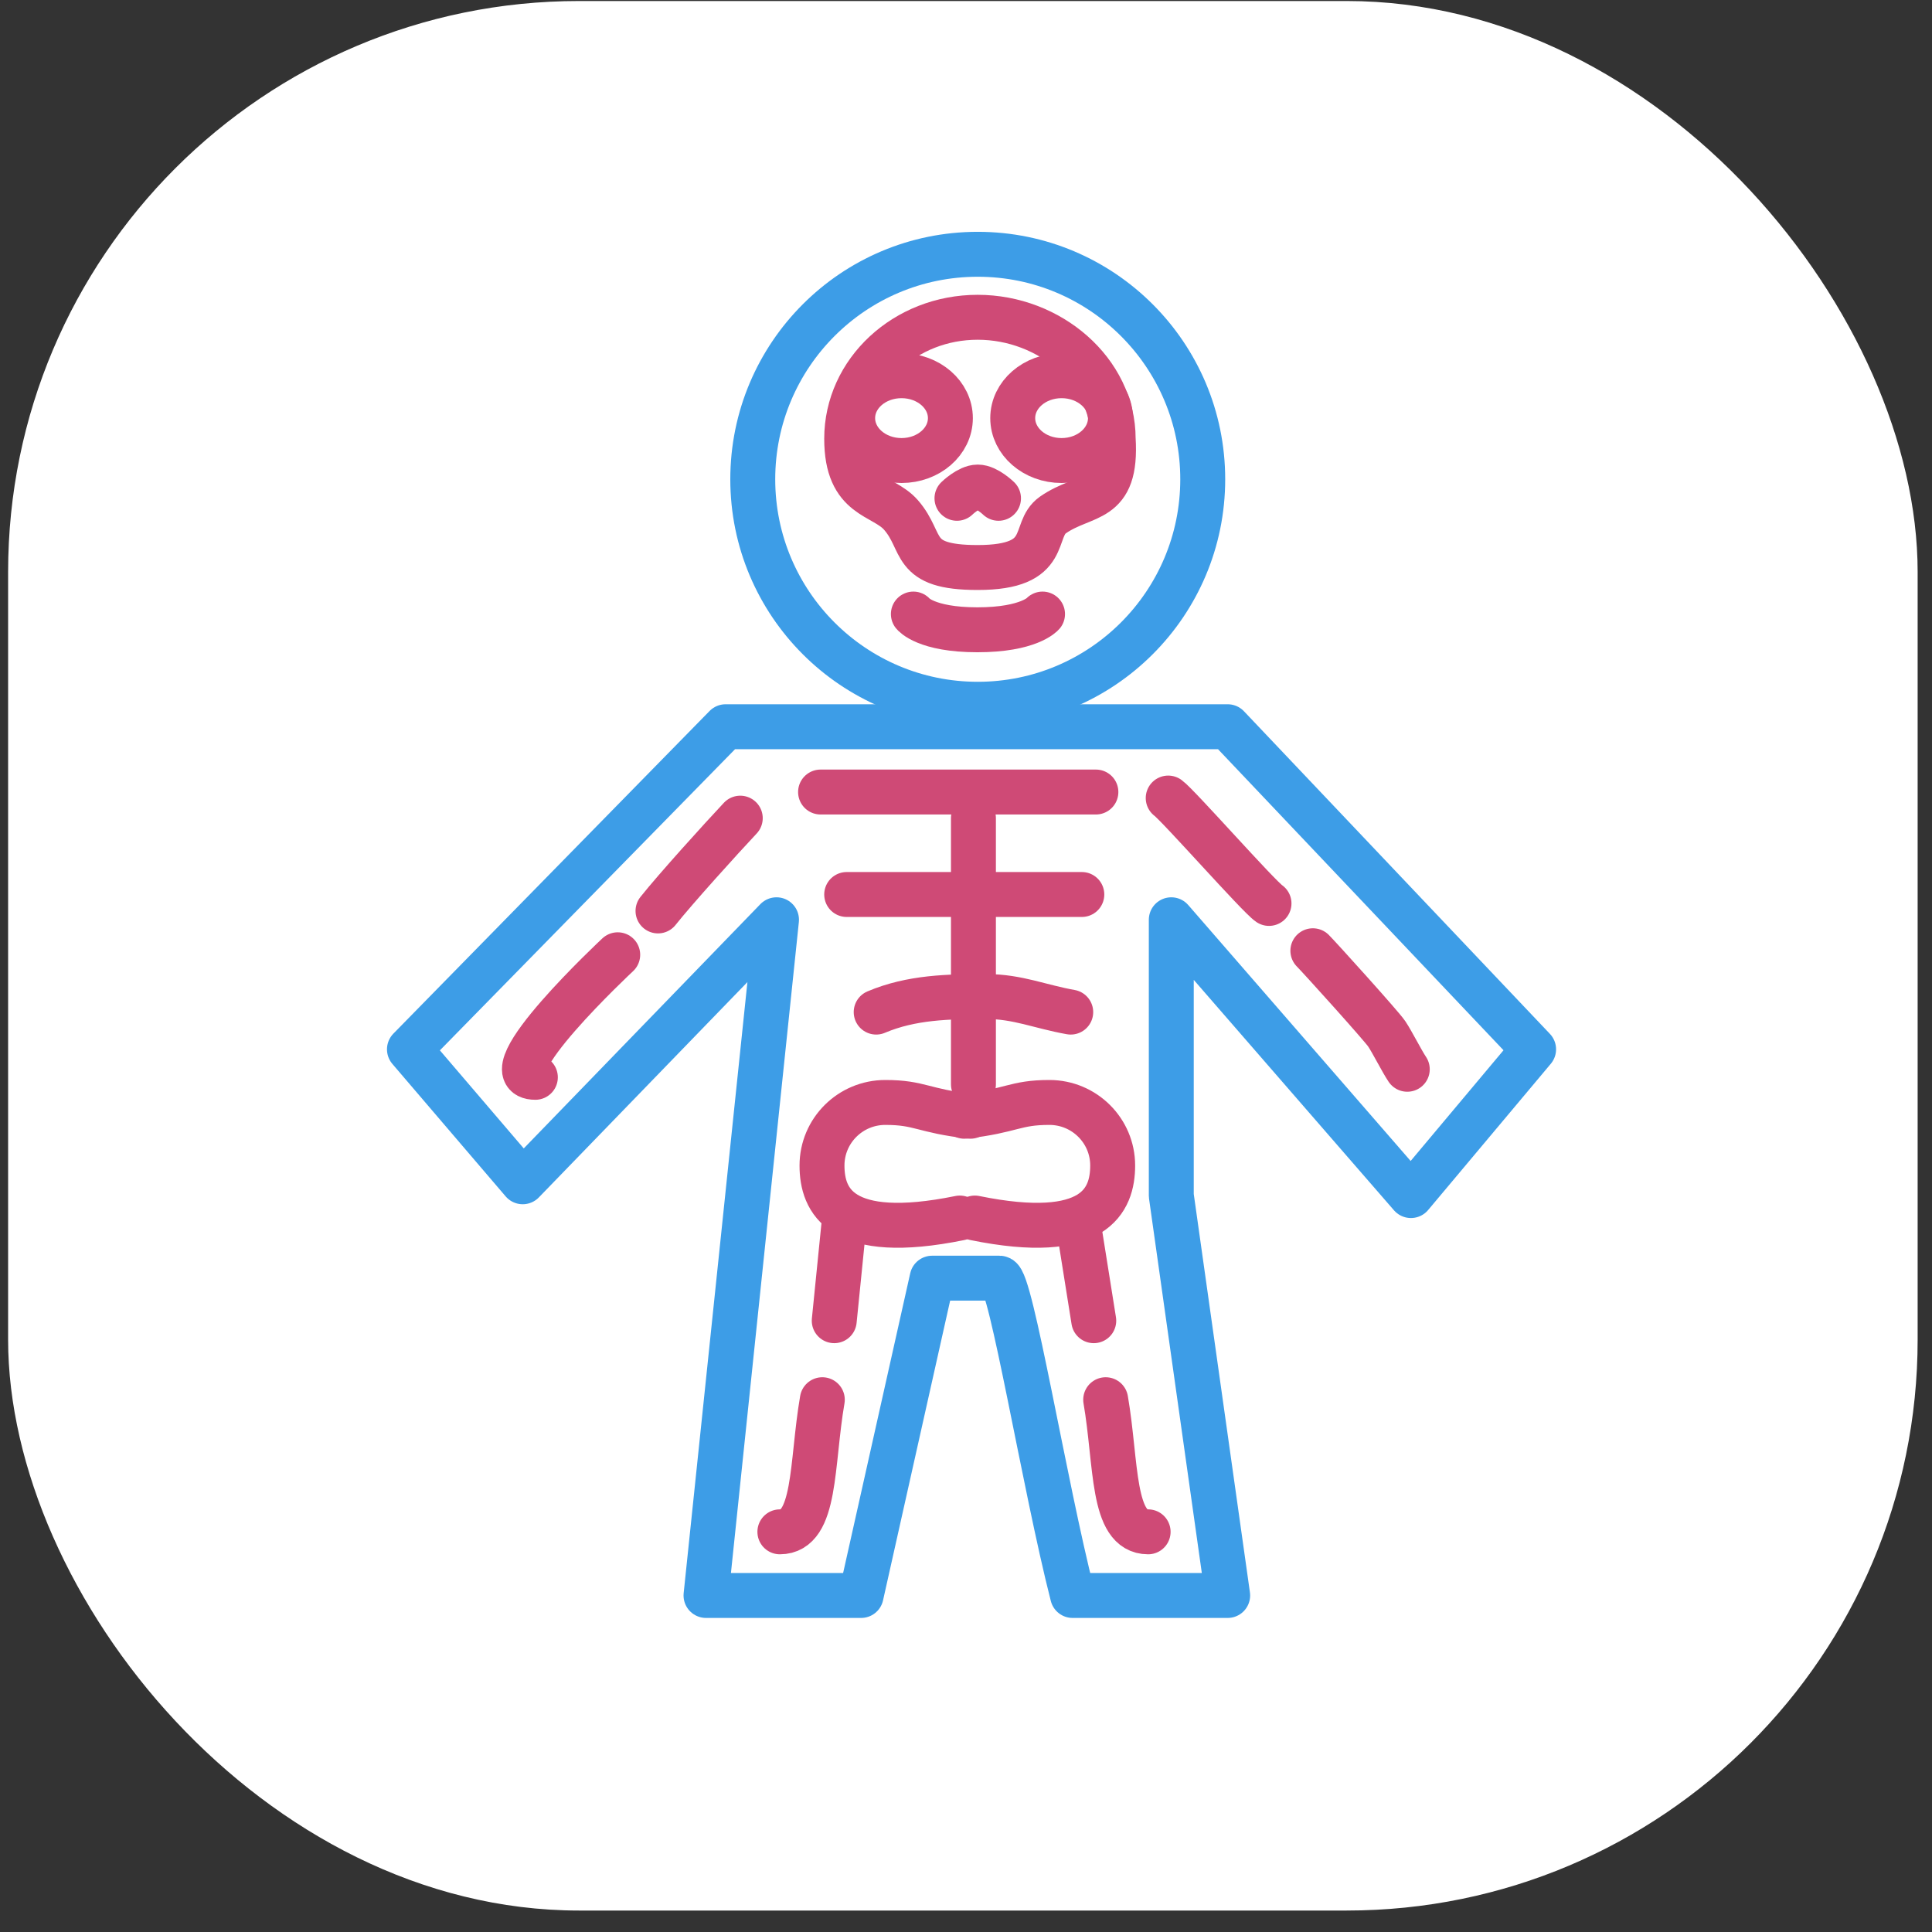
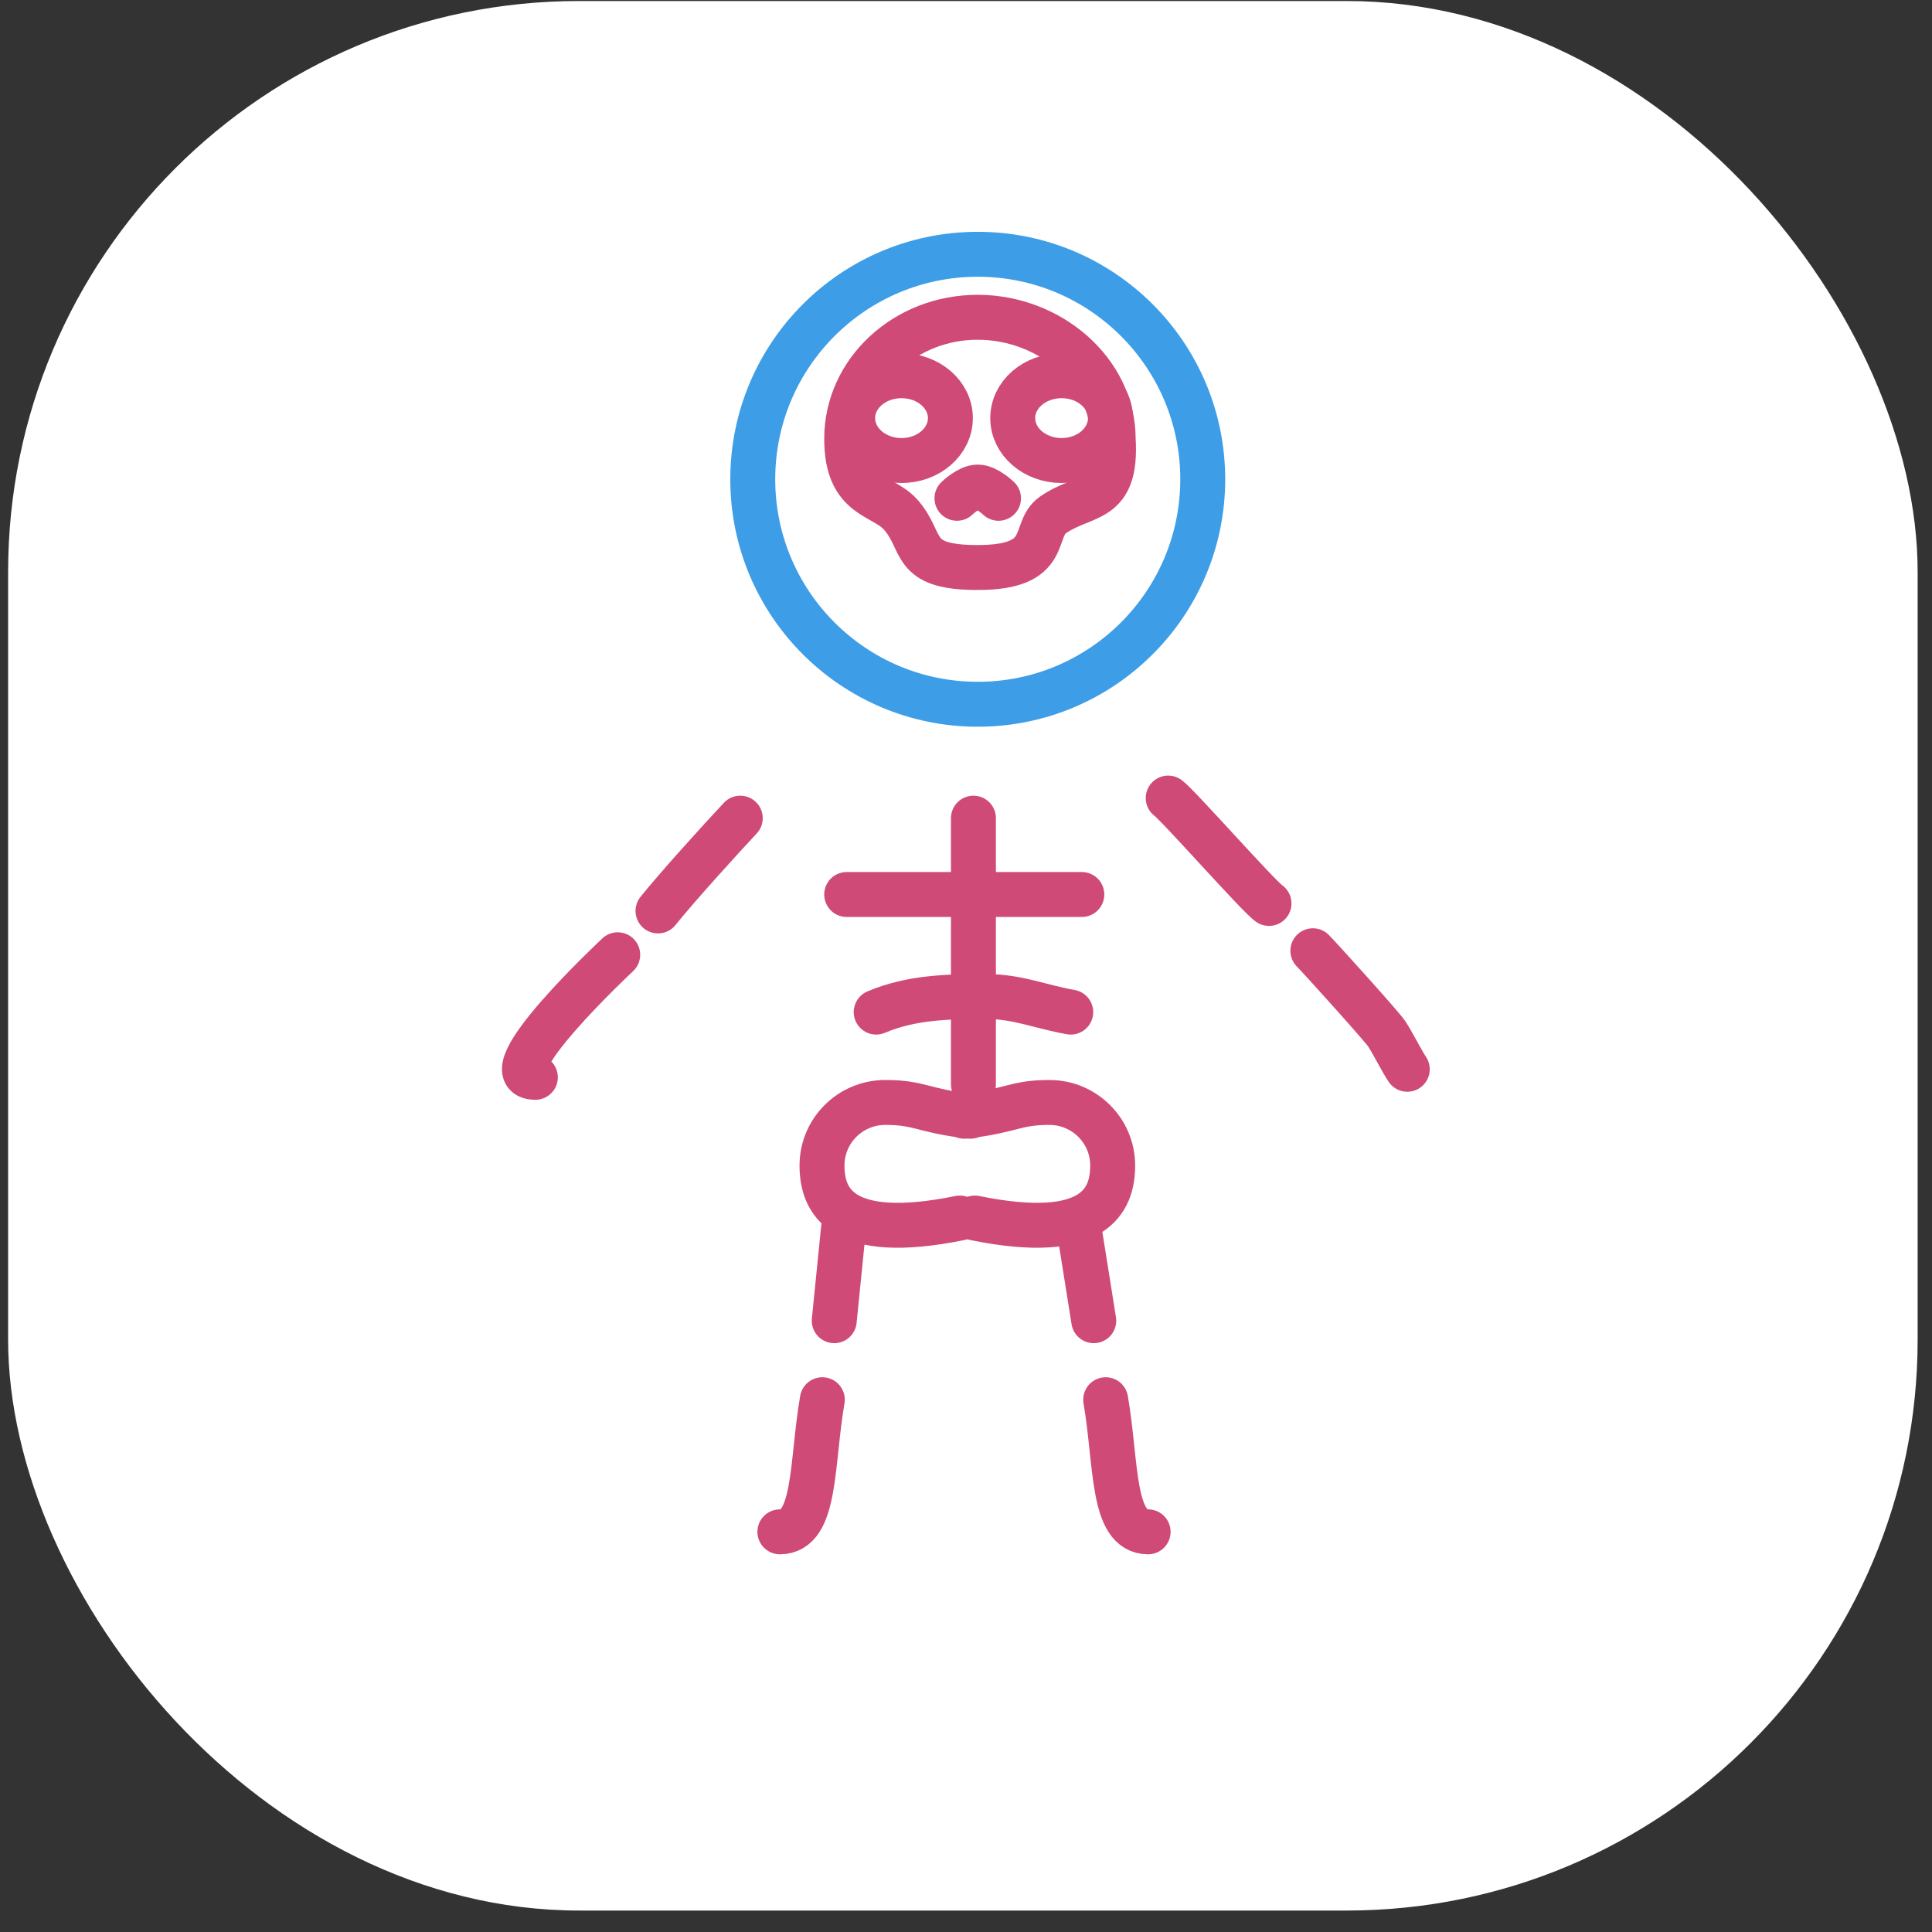
<svg xmlns="http://www.w3.org/2000/svg" width="86" height="86" viewBox="0 0 86 86" fill="none">
  <rect x="0" y="0" width="86" height="86" fill="#333333" stroke="none" />
  <rect x="0.361" y="0.045" width="85" height="85" rx="25.416" fill="white" />
-   <path d="M18.226 46.709L23.268 52.605L34.565 40.942L31.427 71.02H38.331L41.493 56.896H44.49C44.992 56.896 46.489 66.109 47.745 71.02H54.648L52.138 53.219V40.942L62.806 53.219L68.266 46.709L54.648 32.349H32.3L18.226 46.709Z" stroke="#3D9DE7" stroke-width="2" stroke-linecap="round" stroke-linejoin="round" />
  <circle cx="43.523" cy="21.334" r="10.015" stroke="#3D9DE7" stroke-width="2" stroke-linecap="round" stroke-linejoin="round" />
  <path d="M23.831 47.955C21.649 47.955 27.497 42.5 27.497 42.5" stroke="#CF4A76" stroke-width="2" stroke-linecap="round" />
  <path d="M29.29 40.549C30.075 39.561 32.101 37.326 32.952 36.419" stroke="#CF4A76" stroke-width="2" stroke-linecap="round" />
  <path d="M43.331 36.419C43.332 38.565 43.331 44.728 43.331 48.267" stroke="#CF4A76" stroke-width="2" stroke-linecap="round" />
  <path d="M39.002 45.052C40.572 44.387 42.219 44.359 43.903 44.359C45.296 44.359 46.306 44.813 47.662 45.052" stroke="#CF4A76" stroke-width="2" stroke-linecap="round" />
-   <path d="M36.526 35.256C37.066 35.256 48.782 35.256 48.782 35.256" stroke="#CF4A76" stroke-width="2" stroke-linecap="round" />
  <path d="M37.689 39.817C38.229 39.817 48.156 39.817 48.156 39.817" stroke="#CF4A76" stroke-width="2" stroke-linecap="round" />
  <path d="M52.001 35.524C52.455 35.853 56.025 39.906 56.488 40.215" stroke="#CF4A76" stroke-width="2" stroke-linecap="round" />
  <path d="M58.44 42.321C58.739 42.62 61.498 45.674 61.729 46.021C61.981 46.399 62.391 47.22 62.643 47.597" stroke="#CF4A76" stroke-width="2" stroke-linecap="round" />
  <path d="M36.604 62.306C36.113 65.152 36.344 68.187 34.715 68.187" stroke="#CF4A76" stroke-width="2" stroke-linecap="round" />
  <path d="M37.135 58.789L37.58 54.361" stroke="#CF4A76" stroke-width="2" stroke-linecap="round" />
  <path d="M49.218 62.306C49.709 65.152 49.478 68.187 51.107 68.187" stroke="#CF4A76" stroke-width="2" stroke-linecap="round" />
  <path d="M48.687 58.789L48.011 54.549" stroke="#CF4A76" stroke-width="2" stroke-linecap="round" />
  <path d="M49.551 19.529C49.732 22.462 48.283 21.936 46.87 22.923C45.895 23.604 46.87 25.262 43.519 25.262C40.479 25.262 41.175 24.148 40.106 22.923C39.296 21.995 37.689 22.211 37.689 19.529C37.689 16.543 40.299 14.123 43.519 14.123C46.739 14.123 49.551 16.543 49.551 19.529Z" stroke="#CF4A76" stroke-width="2" stroke-linecap="round" />
  <path d="M44.447 22.181C44.447 22.181 43.933 21.68 43.523 21.68C43.112 21.68 42.598 22.181 42.598 22.181" stroke="#CF4A76" stroke-width="2" stroke-linecap="round" />
  <ellipse cx="40.13" cy="18.612" rx="2.175" ry="1.888" stroke="#CF4A76" stroke-width="2" stroke-linecap="round" />
  <ellipse cx="47.255" cy="18.612" rx="2.175" ry="1.888" stroke="#CF4A76" stroke-width="2" stroke-linecap="round" />
-   <path d="M40.657 27.334C40.657 27.334 41.207 28.034 43.507 28.034C45.807 28.034 46.407 27.334 46.407 27.334" stroke="#CF4A76" stroke-width="2" stroke-linecap="round" />
  <path d="M43.197 49.688C41.073 49.452 40.963 49.074 39.407 49.074C37.851 49.074 36.59 50.331 36.59 51.881C36.59 53.431 37.391 55.305 42.725 54.219" stroke="#CF4A76" stroke-width="2" stroke-linecap="round" />
  <path d="M42.922 49.688C45.047 49.452 45.157 49.074 46.712 49.074C48.268 49.074 49.529 50.331 49.529 51.881C49.529 53.431 48.728 55.305 43.394 54.219" stroke="#CF4A76" stroke-width="2" stroke-linecap="round" />
</svg>